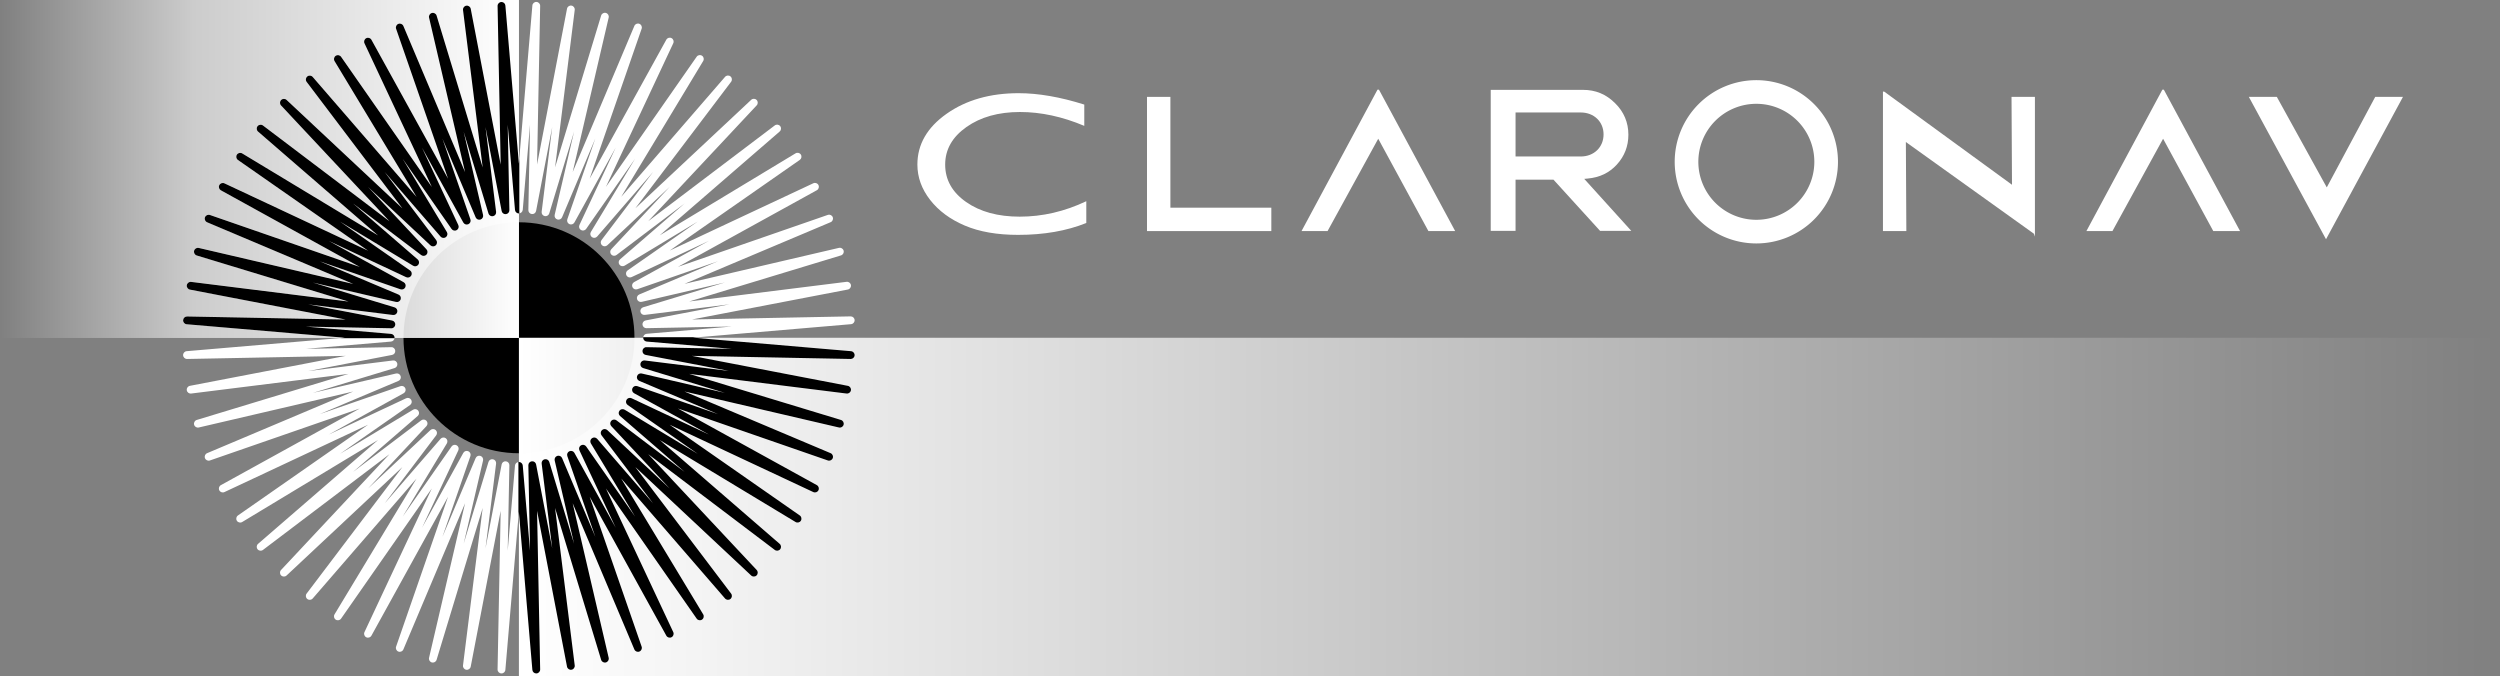
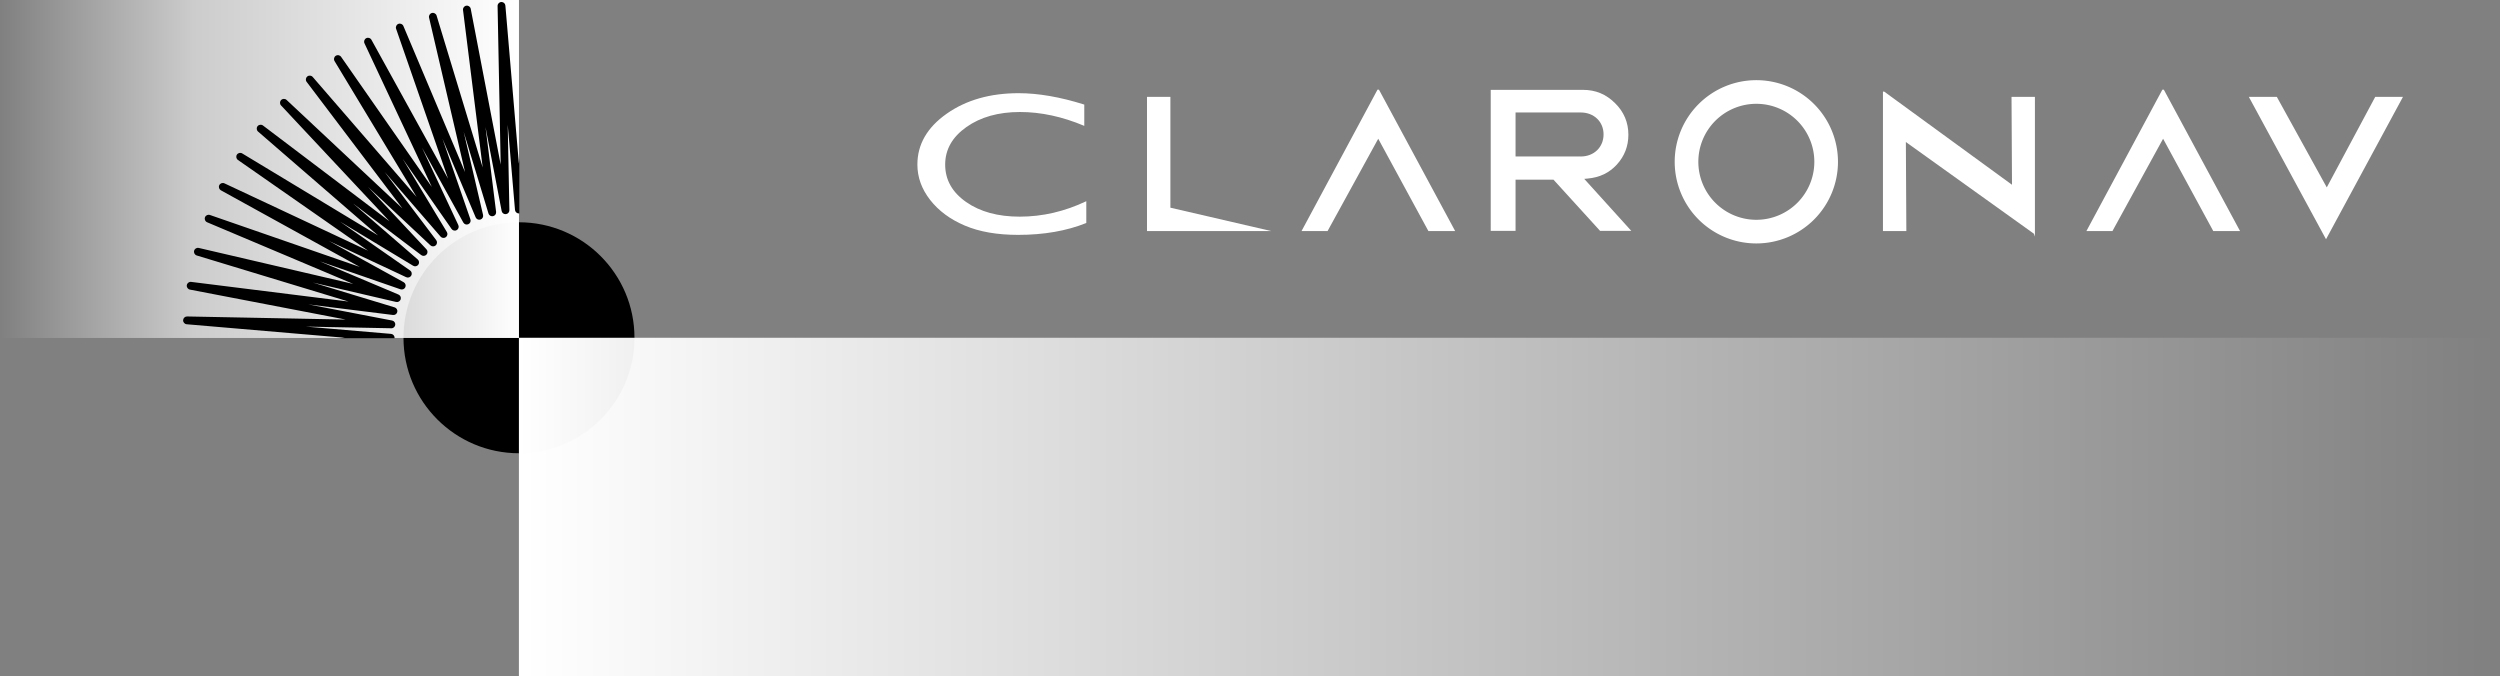
<svg xmlns="http://www.w3.org/2000/svg" xmlns:xlink="http://www.w3.org/1999/xlink" viewBox="0 0 2998.138 811.218" xml:space="preserve" id="svg2" version="1.1">
  <rect x="0" y="0" width="2998.138" height="811.218" fill="#808080" stroke="none" />
  <defs id="defs6">
    <linearGradient id="linearGradient40">
      <stop style="stop-color:#ffffff;stop-opacity:1;" offset="0" id="stop40" />
      <stop style="stop-color:#ffffff;stop-opacity:0;" offset="1" id="stop41" />
    </linearGradient>
    <linearGradient id="linearGradient38">
      <stop style="stop-color:#ffffff;stop-opacity:0;" offset="0" id="stop38" />
      <stop style="stop-color:#ffffff;stop-opacity:0.6;" offset="0.374" id="stop43" />
      <stop style="stop-color:#ffffff;stop-opacity:1;" offset="1" id="stop39" />
    </linearGradient>
    <clipPath clipPathUnits="userSpaceOnUse" id="clipPath20">
      <rect style="mix-blend-mode:normal;fill:#0000ff;stroke-width:1.595" id="rect20" width="254.519" height="186.542" x="-0.175" y="-47.913" transform="scale(1,-1)" />
    </clipPath>
    <linearGradient xlink:href="#linearGradient38" id="linearGradient39" x1="0.263" y1="202.392" x2="621.611" y2="202.392" gradientUnits="userSpaceOnUse" gradientTransform="matrix(1.002,0,0,1.003,-0.263,-0.252)" />
    <linearGradient xlink:href="#linearGradient40" id="linearGradient41" x1="621.481" y1="607.988" x2="2998.402" y2="607.988" gradientUnits="userSpaceOnUse" gradientTransform="matrix(1,0,0,0.998,1.102,1.364)" />
    <clipPath clipPathUnits="userSpaceOnUse" id="clipPath20-5">
      <rect style="mix-blend-mode:normal;fill:#0000ff;stroke-width:1.595" id="rect20-3" width="254.519" height="186.542" x="-0.175" y="-47.913" transform="scale(1,-1)" />
    </clipPath>
  </defs>
  <circle style="fill:#000000;fill-opacity:1;stroke:none;stroke-width:1.235" id="path43-1" cx="622.388" cy="405.066" r="138.5" />
  <rect style="fill:url(#linearGradient41);stroke:none;stroke-width:14.457" id="rect39" width="2375.839" height="406.152" x="622.3" y="405.066" />
  <rect style="fill:url(#linearGradient39);stroke:none;stroke-width:1.165" id="rect36" width="622.37" height="405.303" x="2.6271828e-05" y="0" />
  <g id="g40" transform="matrix(3.123,0,0,-3.123,622.249,554.028)">
-     <path id="path42" d="M 0,0 C 0.779,0 1.429,-0.596 1.494,-1.373 L 4.287,-34.076 3.646,-1.259 c -0.014,0.779 0.569,1.439 1.343,1.521 0.79,0.08 1.484,-0.445 1.63,-1.209 l 6.196,-32.23 -4.067,32.567 c -0.097,0.773 0.414,1.491 1.177,1.653 0.76,0.159 1.52,-0.286 1.747,-1.031 l 9.53,-31.405 -7.449,31.962 c -0.177,0.759 0.257,1.527 0.997,1.767 0.747,0.24 1.543,-0.126 1.846,-0.843 L 29.355,-28.741 18.607,2.265 c -0.255,0.736 0.096,1.545 0.807,1.861 0.714,0.319 1.548,0.037 1.924,-0.645 L 37.191,-25.259 23.258,4.459 c -0.33,0.706 -0.067,1.547 0.608,1.936 0.675,0.391 1.535,0.198 1.981,-0.441 L 44.617,-20.972 27.654,7.127 c -0.402,0.667 -0.227,1.532 0.403,1.989 0.631,0.458 1.506,0.357 2.015,-0.231 L 51.547,-15.923 31.746,10.24 c -0.47,0.621 -0.387,1.499 0.192,2.02 0.581,0.521 1.461,0.513 2.03,-0.02 l 23.96,-22.436 -22.436,23.96 c -0.532,0.569 -0.541,1.45 -0.019,2.029 0.519,0.579 1.398,0.663 2.019,0.193 L 63.663,-3.821 38.849,17.66 c -0.589,0.51 -0.69,1.386 -0.233,2.016 0.458,0.63 1.322,0.804 1.989,0.403 L 68.702,3.117 41.779,21.886 c -0.639,0.445 -0.831,1.305 -0.441,1.98 0.39,0.675 1.23,0.941 1.935,0.608 l 29.711,-13.93 -28.733,15.85 c -0.682,0.377 -0.963,1.212 -0.646,1.923 0.318,0.712 1.125,1.061 1.862,0.808 l 31.01,-10.75 -30.238,12.762 c -0.718,0.302 -1.084,1.104 -0.843,1.845 0.241,0.741 1.012,1.171 1.767,0.997 L 79.125,26.53 47.721,36.061 c -0.745,0.226 -1.194,0.985 -1.032,1.747 0.162,0.761 0.886,1.273 1.653,1.176 L 80.91,34.917 48.68,41.113 c -0.765,0.147 -1.29,0.855 -1.209,1.63 0.082,0.774 0.761,1.392 1.521,1.342 l 32.812,-0.64 -32.7,2.792 c -0.775,0.067 -1.372,0.716 -1.372,1.495 0,0.779 0.597,1.428 1.372,1.495 l 32.7,2.792 -32.812,-0.641 c -0.756,-0.025 -1.439,0.569 -1.521,1.343 -0.081,0.775 0.444,1.483 1.209,1.63 l 32.23,6.196 -32.568,-4.068 c -0.778,-0.095 -1.491,0.416 -1.653,1.177 -0.162,0.762 0.287,1.521 1.032,1.747 l 31.405,9.531 -31.963,-7.45 c -0.755,-0.176 -1.526,0.256 -1.767,0.998 -0.241,0.741 0.125,1.542 0.843,1.845 L 76.477,77.088 45.467,66.339 c -0.736,-0.255 -1.544,0.096 -1.862,0.807 -0.317,0.712 -0.036,1.547 0.646,1.924 L 72.984,84.919 43.273,70.99 c -0.705,-0.332 -1.545,-0.067 -1.935,0.608 -0.39,0.674 -0.198,1.535 0.441,1.98 L 68.702,92.347 40.605,75.385 c -0.668,-0.402 -1.531,-0.227 -1.989,0.403 -0.457,0.63 -0.356,1.506 0.233,2.016 L 63.663,99.285 37.492,79.478 c -0.622,-0.469 -1.501,-0.385 -2.019,0.192 -0.522,0.58 -0.513,1.461 0.019,2.03 l 22.436,23.96 -23.96,-22.436 c -0.57,-0.534 -1.45,-0.54 -2.03,-0.02 -0.579,0.521 -0.662,1.399 -0.192,2.02 L 51.548,111.387 30.072,86.579 c -0.508,-0.589 -1.384,-0.69 -2.015,-0.231 -0.63,0.457 -0.805,1.321 -0.403,1.988 l 16.963,28.1 -18.77,-26.926 c -0.446,-0.639 -1.306,-0.832 -1.981,-0.441 -0.675,0.389 -0.938,1.23 -0.608,1.935 L 37.191,120.723 21.338,91.983 C 20.963,91.3 20.13,91.018 19.414,91.337 c -0.711,0.317 -1.062,1.126 -0.807,1.862 L 29.355,124.205 16.596,93.971 c -0.303,-0.717 -1.1,-1.084 -1.846,-0.844 -0.74,0.241 -1.174,1.009 -0.997,1.768 l 7.449,31.961 -9.53,-31.404 C 11.445,94.706 10.685,94.256 9.925,94.42 9.162,94.583 8.651,95.301 8.748,96.074 l 4.067,32.567 -6.196,-32.23 C 6.472,95.646 5.777,95.112 4.989,95.202 4.215,95.284 3.632,95.944 3.646,96.723 L 4.287,129.54 1.494,96.836 C 1.429,96.06 0.779,95.464 0,95.464 c -0.779,0 -1.429,0.596 -1.494,1.372 l -2.792,32.695 0.64,-32.808 c 0.015,-0.779 -0.568,-1.439 -1.342,-1.521 -0.788,-0.091 -1.483,0.444 -1.63,1.209 l -6.196,32.23 4.067,-32.567 c 0.097,-0.773 -0.414,-1.491 -1.177,-1.654 -0.758,-0.161 -1.519,0.286 -1.747,1.032 l -9.53,31.405 7.449,-31.962 c 0.177,-0.759 -0.257,-1.527 -0.997,-1.768 -0.745,-0.241 -1.543,0.126 -1.846,0.844 l -12.762,30.241 10.75,-31.013 c 0.255,-0.736 -0.096,-1.545 -0.807,-1.862 -0.716,-0.317 -1.549,-0.036 -1.924,0.646 l -15.85,28.733 13.931,-29.712 c 0.33,-0.705 0.067,-1.546 -0.608,-1.935 -0.674,-0.391 -1.535,-0.198 -1.981,0.441 l -18.77,26.926 16.963,-28.1 c 0.402,-0.667 0.227,-1.531 -0.403,-1.988 -0.631,-0.458 -1.506,-0.357 -2.015,0.231 l -21.48,24.813 19.805,-26.168 c 0.47,-0.621 0.387,-1.499 -0.192,-2.02 -0.581,-0.521 -1.461,-0.514 -2.03,0.02 L -57.923,105.655 -35.491,81.7 c 0.532,-0.569 0.541,-1.45 0.019,-2.03 -0.519,-0.578 -1.399,-0.662 -2.019,-0.192 l -26.171,19.807 24.814,-21.481 c 0.589,-0.51 0.691,-1.386 0.233,-2.016 -0.458,-0.63 -1.32,-0.807 -1.989,-0.403 l -28.097,16.962 26.923,-18.769 c 0.639,-0.445 0.831,-1.306 0.441,-1.98 -0.391,-0.675 -1.231,-0.94 -1.935,-0.608 L -72.984,84.919 -44.25,69.07 c 0.682,-0.377 0.963,-1.212 0.646,-1.924 -0.317,-0.711 -1.125,-1.062 -1.862,-0.807 l -31.013,10.75 30.24,-12.762 c 0.718,-0.303 1.084,-1.104 0.843,-1.845 -0.241,-0.742 -1.009,-1.174 -1.767,-0.998 l -31.96,7.449 31.403,-9.53 c 0.745,-0.226 1.194,-0.985 1.032,-1.747 -0.163,-0.761 -0.877,-1.277 -1.653,-1.177 l -32.568,4.068 32.23,-6.196 c 0.765,-0.147 1.29,-0.855 1.209,-1.63 -0.082,-0.774 -0.722,-1.366 -1.521,-1.343 l -32.812,0.641 32.699,-2.792 c 0.776,-0.067 1.373,-0.716 1.373,-1.495 0,-0.779 -0.597,-1.428 -1.373,-1.495 l -32.699,-2.792 32.812,0.64 c 0.803,0.047 1.439,-0.568 1.521,-1.342 0.081,-0.775 -0.444,-1.483 -1.209,-1.63 l -32.23,-6.196 32.568,4.067 c 0.765,0.102 1.49,-0.414 1.653,-1.176 0.162,-0.762 -0.287,-1.521 -1.032,-1.747 l -31.403,-9.53 31.96,7.448 c 0.756,0.174 1.526,-0.256 1.767,-0.997 0.241,-0.741 -0.125,-1.543 -0.843,-1.845 l -30.24,-12.762 31.013,10.75 c 0.737,0.253 1.545,-0.096 1.862,-0.808 0.317,-0.711 0.036,-1.546 -0.646,-1.923 l -28.734,-15.85 29.712,13.93 c 0.704,0.333 1.544,0.067 1.935,-0.608 0.39,-0.675 0.198,-1.535 -0.441,-1.98 L -68.701,3.117 -40.604,20.079 c 0.667,0.403 1.53,0.228 1.989,-0.403 0.458,-0.63 0.356,-1.506 -0.233,-2.016 l -24.814,-21.481 26.171,19.807 c 0.62,0.471 1.5,0.386 2.019,-0.193 0.522,-0.579 0.513,-1.46 -0.019,-2.029 l -22.432,-23.955 23.955,22.431 c 0.57,0.534 1.45,0.54 2.03,0.02 0.579,-0.521 0.662,-1.399 0.192,-2.02 l -19.805,-26.168 21.48,24.813 c 0.509,0.588 1.384,0.689 2.015,0.231 0.63,-0.457 0.805,-1.322 0.403,-1.989 l -16.963,-28.099 18.77,26.926 c 0.446,0.639 1.307,0.832 1.981,0.441 0.675,-0.389 0.938,-1.23 0.608,-1.936 l -13.931,-29.711 15.85,28.733 c 0.376,0.682 1.211,0.962 1.924,0.645 0.711,-0.316 1.062,-1.125 0.807,-1.861 l -10.75,-31.014 12.762,30.242 c 0.303,0.717 1.1,1.084 1.846,0.843 0.74,-0.24 1.174,-1.008 0.997,-1.767 l -7.449,-31.962 9.53,31.405 c 0.226,0.745 0.988,1.194 1.747,1.031 0.763,-0.162 1.274,-0.88 1.177,-1.653 l -4.067,-32.567 6.196,32.23 c 0.146,0.764 0.84,1.291 1.63,1.209 0.774,-0.082 1.357,-0.742 1.342,-1.521 l -0.64,-32.808 2.792,32.694 C -1.429,-0.596 -0.779,0 0,0 m 6.678,-81.202 c -0.775,0 -1.427,0.593 -1.493,1.373 l -5.185,60.7 -5.184,-60.7 c -0.068,-0.807 -0.763,-1.417 -1.572,-1.371 -0.808,0.043 -1.437,0.719 -1.422,1.528 l 1.19,60.911 -11.501,-59.828 c -0.154,-0.795 -0.913,-1.324 -1.707,-1.198 -0.8,0.126 -1.355,0.864 -1.254,1.667 l 7.55,60.453 -17.692,-58.297 c -0.235,-0.775 -1.045,-1.224 -1.824,-1.014 -0.781,0.21 -1.256,1.001 -1.072,1.79 l 13.828,59.332 -23.689,-56.128 c -0.315,-0.747 -1.169,-1.107 -1.919,-0.817 -0.755,0.29 -1.145,1.127 -0.879,1.891 l 19.953,57.562 -29.425,-53.345 c -0.391,-0.708 -1.275,-0.978 -1.994,-0.612 -0.722,0.367 -1.022,1.241 -0.678,1.973 l 25.861,55.162 -34.84,-49.977 c -0.462,-0.665 -1.367,-0.843 -2.047,-0.4 -0.679,0.44 -0.885,1.34 -0.467,2.033 l 31.485,52.156 -39.874,-46.062 c -0.529,-0.612 -1.449,-0.694 -2.078,-0.184 -0.629,0.509 -0.74,1.425 -0.252,2.071 l 36.765,48.578 -44.469,-41.641 c -0.591,-0.553 -1.515,-0.538 -2.086,0.034 -0.572,0.573 -0.588,1.496 -0.034,2.086 l 41.64,44.47 -48.578,-36.765 c -0.645,-0.489 -1.562,-0.377 -2.071,0.252 -0.509,0.629 -0.428,1.549 0.185,2.079 l 46.061,39.873 -52.156,-31.486 c -0.692,-0.417 -1.593,-0.212 -2.033,0.468 -0.442,0.678 -0.264,1.584 0.4,2.047 l 49.977,34.84 -55.161,-25.861 c -0.733,-0.344 -1.606,-0.045 -1.974,0.677 -0.367,0.721 -0.096,1.603 0.612,1.994 l 53.346,29.426 -57.563,-19.955 c -0.762,-0.265 -1.601,0.125 -1.891,0.88 -0.29,0.756 0.071,1.605 0.817,1.92 l 56.129,23.688 -59.332,-13.827 c -0.789,-0.184 -1.58,0.291 -1.79,1.072 -0.209,0.782 0.239,1.589 1.014,1.824 l 58.297,17.691 -60.454,-7.55 c -0.788,-0.101 -1.541,0.454 -1.667,1.254 -0.127,0.799 0.404,1.555 1.199,1.708 l 59.826,11.5 -60.91,-1.189 c -0.778,-0.028 -1.486,0.613 -1.528,1.421 -0.042,0.808 0.565,1.504 1.37,1.573 l 60.703,5.184 -60.703,5.184 c -0.805,0.069 -1.412,0.765 -1.37,1.573 0.042,0.808 0.76,1.465 1.528,1.421 l 60.91,-1.189 -59.826,11.5 c -0.795,0.153 -1.326,0.909 -1.199,1.708 0.126,0.8 0.879,1.351 1.667,1.254 l 60.454,-7.55 -58.297,17.691 c -0.775,0.235 -1.223,1.042 -1.014,1.823 0.21,0.782 0.993,1.257 1.79,1.073 l 59.332,-13.827 -56.129,23.688 c -0.746,0.315 -1.107,1.164 -0.817,1.919 0.29,0.756 1.129,1.144 1.891,0.88 l 57.563,-19.954 -53.346,29.426 c -0.708,0.391 -0.979,1.273 -0.612,1.994 0.368,0.721 1.242,1.02 1.974,0.677 l 55.161,-25.861 -49.977,34.84 c -0.664,0.463 -0.842,1.369 -0.4,2.047 0.44,0.68 1.341,0.885 2.033,0.468 l 52.156,-31.486 -46.061,39.873 c -0.613,0.53 -0.694,1.45 -0.185,2.078 0.509,0.629 1.426,0.741 2.071,0.253 l 48.578,-36.765 -41.64,44.47 c -0.554,0.59 -0.538,1.513 0.034,2.085 0.571,0.574 1.495,0.587 2.086,0.035 l 44.469,-41.641 -36.765,48.578 c -0.488,0.646 -0.377,1.562 0.252,2.071 0.629,0.51 1.549,0.428 2.078,-0.184 l 39.874,-46.062 -31.485,52.156 c -0.418,0.693 -0.212,1.593 0.467,2.033 0.677,0.442 1.585,0.264 2.047,-0.4 l 34.84,-49.977 -25.861,55.161 c -0.344,0.733 -0.044,1.606 0.678,1.974 0.72,0.368 1.603,0.097 1.994,-0.612 l 29.425,-53.345 -19.953,57.562 c -0.266,0.764 0.124,1.601 0.879,1.891 0.75,0.29 1.604,-0.071 1.919,-0.817 l 23.689,-56.128 -13.828,59.332 c -0.184,0.788 0.291,1.58 1.072,1.789 0.78,0.21 1.589,-0.238 1.824,-1.013 l 17.692,-58.298 -7.55,60.454 c -0.101,0.803 0.454,1.541 1.254,1.667 0.796,0.128 1.553,-0.404 1.707,-1.198 l 11.501,-59.828 -1.19,60.911 c -0.015,0.809 0.614,1.485 1.422,1.528 0.808,0.031 1.504,-0.565 1.572,-1.371 l 5.184,-60.7 5.185,60.7 c 0.068,0.806 0.776,1.413 1.572,1.371 0.808,-0.043 1.437,-0.719 1.422,-1.528 l -1.19,-60.911 11.501,59.828 c 0.153,0.795 0.914,1.327 1.707,1.198 0.8,-0.126 1.355,-0.864 1.254,-1.667 l -7.55,-60.454 17.692,58.298 c 0.235,0.774 1.044,1.224 1.824,1.013 0.781,-0.209 1.256,-1.001 1.072,-1.789 L 20.661,111.32 44.35,167.448 c 0.315,0.746 1.171,1.107 1.919,0.817 0.755,-0.29 1.145,-1.127 0.879,-1.891 L 27.194,108.812 56.62,162.157 c 0.39,0.708 1.273,0.981 1.994,0.612 0.722,-0.368 1.021,-1.241 0.678,-1.974 l -25.861,-55.161 34.84,49.977 c 0.462,0.664 1.366,0.842 2.047,0.4 0.679,-0.44 0.885,-1.34 0.467,-2.033 L 39.3,101.822 79.174,147.884 c 0.529,0.612 1.449,0.694 2.078,0.184 0.629,-0.509 0.74,-1.425 0.252,-2.071 L 44.738,97.419 89.208,139.06 c 0.592,0.553 1.515,0.538 2.086,-0.035 0.572,-0.572 0.588,-1.495 0.034,-2.085 l -41.64,-44.47 48.578,36.765 c 0.645,0.488 1.562,0.377 2.071,-0.253 0.509,-0.628 0.428,-1.548 -0.185,-2.078 l -46.061,-39.873 52.156,31.486 c 0.691,0.416 1.593,0.212 2.033,-0.468 0.442,-0.678 0.264,-1.584 -0.4,-2.047 l -49.977,-34.84 55.16,25.861 c 0.733,0.344 1.606,0.045 1.974,-0.677 0.367,-0.721 0.096,-1.603 -0.612,-1.994 L 61.079,74.926 118.643,94.88 c 0.763,0.264 1.601,-0.124 1.891,-0.88 0.29,-0.755 -0.071,-1.604 -0.817,-1.919 L 63.588,68.393 122.92,82.22 c 0.79,0.183 1.58,-0.291 1.79,-1.073 0.209,-0.781 -0.239,-1.588 -1.014,-1.823 l -58.297,-17.691 60.453,7.55 c 0.791,0.097 1.541,-0.454 1.667,-1.254 0.127,-0.799 -0.403,-1.555 -1.198,-1.708 l -59.827,-11.5 60.911,1.189 c 0.01,0 0.02,0 0.03,0 0.796,0 1.456,-0.623 1.498,-1.421 0.042,-0.808 -0.565,-1.505 -1.371,-1.573 l -60.701,-5.184 60.701,-5.184 c 0.806,-0.069 1.413,-0.765 1.371,-1.573 -0.042,-0.798 -0.703,-1.422 -1.498,-1.422 -0.01,0 -0.02,0 -0.03,0.001 l -60.91,1.189 59.826,-11.5 c 0.795,-0.153 1.325,-0.909 1.198,-1.708 -0.126,-0.8 -0.876,-1.355 -1.667,-1.254 l -60.453,7.55 58.297,-17.691 c 0.775,-0.236 1.223,-1.042 1.014,-1.824 -0.21,-0.782 -0.994,-1.255 -1.79,-1.073 L 63.588,27.071 119.717,3.383 c 0.746,-0.315 1.107,-1.164 0.817,-1.92 -0.29,-0.755 -1.128,-1.145 -1.891,-0.88 L 61.079,20.538 114.425,-8.888 c 0.708,-0.391 0.979,-1.273 0.612,-1.994 -0.368,-0.722 -1.24,-1.021 -1.974,-0.677 l -55.16,25.861 49.977,-34.84 c 0.664,-0.463 0.842,-1.369 0.4,-2.047 -0.441,-0.68 -1.343,-0.884 -2.033,-0.468 L 54.091,8.433 100.152,-31.44 c 0.613,-0.53 0.694,-1.45 0.185,-2.079 -0.509,-0.628 -1.426,-0.741 -2.071,-0.252 l -48.578,36.765 41.64,-44.47 c 0.554,-0.59 0.538,-1.513 -0.034,-2.086 -0.572,-0.572 -1.496,-0.586 -2.086,-0.034 L 44.737,-1.955 81.503,-50.533 c 0.488,-0.646 0.377,-1.562 -0.252,-2.071 -0.629,-0.51 -1.549,-0.428 -2.078,0.184 L 39.3,-6.359 70.785,-58.514 c 0.418,-0.693 0.212,-1.593 -0.467,-2.033 -0.678,-0.443 -1.585,-0.265 -2.047,0.4 l -34.84,49.977 25.861,-55.162 c 0.343,-0.732 0.044,-1.606 -0.678,-1.973 -0.72,-0.367 -1.603,-0.097 -1.994,0.612 L 27.194,-13.348 47.148,-70.91 c 0.266,-0.764 -0.124,-1.601 -0.879,-1.891 -0.751,-0.292 -1.604,0.072 -1.919,0.817 l -23.689,56.128 13.828,-59.332 c 0.184,-0.789 -0.291,-1.58 -1.072,-1.79 -0.779,-0.211 -1.588,0.238 -1.824,1.014 l -17.692,58.297 7.55,-60.453 c 0.101,-0.803 -0.454,-1.541 -1.254,-1.667 -0.8,-0.124 -1.553,0.404 -1.707,1.198 L 6.989,-18.761 8.179,-79.672 C 8.194,-80.481 7.565,-81.157 6.757,-81.2 6.73,-81.201 6.704,-81.202 6.678,-81.202" style="fill:#ffffff" />
-   </g>
+     </g>
  <g transform="matrix(3.123,0,0,-3.123,622.249,554.027)" id="g40-9-0" clip-path="url(#clipPath20)">
-     <path id="path42-8-3" d="M 0,0 C 0.779,0 1.429,-0.596 1.494,-1.373 L 4.287,-34.076 3.646,-1.259 c -0.014,0.779 0.569,1.439 1.343,1.521 0.79,0.08 1.484,-0.445 1.63,-1.209 l 6.196,-32.23 -4.067,32.567 c -0.097,0.773 0.414,1.491 1.177,1.653 0.76,0.159 1.52,-0.286 1.747,-1.031 l 9.53,-31.405 -7.449,31.962 c -0.177,0.759 0.257,1.527 0.997,1.767 0.747,0.24 1.543,-0.126 1.846,-0.843 L 29.355,-28.741 18.607,2.265 c -0.255,0.736 0.096,1.545 0.807,1.861 0.714,0.319 1.548,0.037 1.924,-0.645 L 37.191,-25.259 23.258,4.459 c -0.33,0.706 -0.067,1.547 0.608,1.936 0.675,0.391 1.535,0.198 1.981,-0.441 L 44.617,-20.972 27.654,7.127 c -0.402,0.667 -0.227,1.532 0.403,1.989 0.631,0.458 1.506,0.357 2.015,-0.231 L 51.547,-15.923 31.746,10.24 c -0.47,0.621 -0.387,1.499 0.192,2.02 0.581,0.521 1.461,0.513 2.03,-0.02 l 23.96,-22.436 -22.436,23.96 c -0.532,0.569 -0.541,1.45 -0.019,2.029 0.519,0.579 1.398,0.663 2.019,0.193 L 63.663,-3.821 38.849,17.66 c -0.589,0.51 -0.69,1.386 -0.233,2.016 0.458,0.63 1.322,0.804 1.989,0.403 L 68.702,3.117 41.779,21.886 c -0.639,0.445 -0.831,1.305 -0.441,1.98 0.39,0.675 1.23,0.941 1.935,0.608 l 29.711,-13.93 -28.733,15.85 c -0.682,0.377 -0.963,1.212 -0.646,1.923 0.318,0.712 1.125,1.061 1.862,0.808 l 31.01,-10.75 -30.238,12.762 c -0.718,0.302 -1.084,1.104 -0.843,1.845 0.241,0.741 1.012,1.171 1.767,0.997 L 79.125,26.53 47.721,36.061 c -0.745,0.226 -1.194,0.985 -1.032,1.747 0.162,0.761 0.886,1.273 1.653,1.176 L 80.91,34.917 48.68,41.113 c -0.765,0.147 -1.29,0.855 -1.209,1.63 0.082,0.774 0.761,1.392 1.521,1.342 l 32.812,-0.64 -32.7,2.792 c -0.775,0.067 -1.372,0.716 -1.372,1.495 0,0.779 0.597,1.428 1.372,1.495 l 32.7,2.792 -32.812,-0.641 c -0.756,-0.025 -1.439,0.569 -1.521,1.343 -0.081,0.775 0.444,1.483 1.209,1.63 l 32.23,6.196 -32.568,-4.068 c -0.778,-0.095 -1.491,0.416 -1.653,1.177 -0.162,0.762 0.287,1.521 1.032,1.747 l 31.405,9.531 -31.963,-7.45 c -0.755,-0.176 -1.526,0.256 -1.767,0.998 -0.241,0.741 0.125,1.542 0.843,1.845 L 76.477,77.088 45.467,66.339 c -0.736,-0.255 -1.544,0.096 -1.862,0.807 -0.317,0.712 -0.036,1.547 0.646,1.924 L 72.984,84.919 43.273,70.99 c -0.705,-0.332 -1.545,-0.067 -1.935,0.608 -0.39,0.674 -0.198,1.535 0.441,1.98 L 68.702,92.347 40.605,75.385 c -0.668,-0.402 -1.531,-0.227 -1.989,0.403 -0.457,0.63 -0.356,1.506 0.233,2.016 L 63.663,99.285 37.492,79.478 c -0.622,-0.469 -1.501,-0.385 -2.019,0.192 -0.522,0.58 -0.513,1.461 0.019,2.03 l 22.436,23.96 -23.96,-22.436 c -0.57,-0.534 -1.45,-0.54 -2.03,-0.02 -0.579,0.521 -0.662,1.399 -0.192,2.02 L 51.548,111.387 30.072,86.579 c -0.508,-0.589 -1.384,-0.69 -2.015,-0.231 -0.63,0.457 -0.805,1.321 -0.403,1.988 l 16.963,28.1 -18.77,-26.926 c -0.446,-0.639 -1.306,-0.832 -1.981,-0.441 -0.675,0.389 -0.938,1.23 -0.608,1.935 L 37.191,120.723 21.338,91.983 C 20.963,91.3 20.13,91.018 19.414,91.337 c -0.711,0.317 -1.062,1.126 -0.807,1.862 L 29.355,124.205 16.596,93.971 c -0.303,-0.717 -1.1,-1.084 -1.846,-0.844 -0.74,0.241 -1.174,1.009 -0.997,1.768 l 7.449,31.961 -9.53,-31.404 C 11.445,94.706 10.685,94.256 9.925,94.42 9.162,94.583 8.651,95.301 8.748,96.074 l 4.067,32.567 -6.196,-32.23 C 6.472,95.646 5.777,95.112 4.989,95.202 4.215,95.284 3.632,95.944 3.646,96.723 L 4.287,129.54 1.494,96.836 C 1.429,96.06 0.779,95.464 0,95.464 c -0.779,0 -1.429,0.596 -1.494,1.372 l -2.792,32.695 0.64,-32.808 c 0.015,-0.779 -0.568,-1.439 -1.342,-1.521 -0.788,-0.091 -1.483,0.444 -1.63,1.209 l -6.196,32.23 4.067,-32.567 c 0.097,-0.773 -0.414,-1.491 -1.177,-1.654 -0.758,-0.161 -1.519,0.286 -1.747,1.032 l -9.53,31.405 7.449,-31.962 c 0.177,-0.759 -0.257,-1.527 -0.997,-1.768 -0.745,-0.241 -1.543,0.126 -1.846,0.844 l -12.762,30.241 10.75,-31.013 c 0.255,-0.736 -0.096,-1.545 -0.807,-1.862 -0.716,-0.317 -1.549,-0.036 -1.924,0.646 l -15.85,28.733 13.931,-29.712 c 0.33,-0.705 0.067,-1.546 -0.608,-1.935 -0.674,-0.391 -1.535,-0.198 -1.981,0.441 l -18.77,26.926 16.963,-28.1 c 0.402,-0.667 0.227,-1.531 -0.403,-1.988 -0.631,-0.458 -1.506,-0.357 -2.015,0.231 l -21.48,24.813 19.805,-26.168 c 0.47,-0.621 0.387,-1.499 -0.192,-2.02 -0.581,-0.521 -1.461,-0.514 -2.03,0.02 L -57.923,105.655 -35.491,81.7 c 0.532,-0.569 0.541,-1.45 0.019,-2.03 -0.519,-0.578 -1.399,-0.662 -2.019,-0.192 l -26.171,19.807 24.814,-21.481 c 0.589,-0.51 0.691,-1.386 0.233,-2.016 -0.458,-0.63 -1.32,-0.807 -1.989,-0.403 l -28.097,16.962 26.923,-18.769 c 0.639,-0.445 0.831,-1.306 0.441,-1.98 -0.391,-0.675 -1.231,-0.94 -1.935,-0.608 L -72.984,84.919 -44.25,69.07 c 0.682,-0.377 0.963,-1.212 0.646,-1.924 -0.317,-0.711 -1.125,-1.062 -1.862,-0.807 l -31.013,10.75 30.24,-12.762 c 0.718,-0.303 1.084,-1.104 0.843,-1.845 -0.241,-0.742 -1.009,-1.174 -1.767,-0.998 l -31.96,7.449 31.403,-9.53 c 0.745,-0.226 1.194,-0.985 1.032,-1.747 -0.163,-0.761 -0.877,-1.277 -1.653,-1.177 l -32.568,4.068 32.23,-6.196 c 0.765,-0.147 1.29,-0.855 1.209,-1.63 -0.082,-0.774 -0.722,-1.366 -1.521,-1.343 l -32.812,0.641 32.699,-2.792 c 0.776,-0.067 1.373,-0.716 1.373,-1.495 0,-0.779 -0.597,-1.428 -1.373,-1.495 l -32.699,-2.792 32.812,0.64 c 0.803,0.047 1.439,-0.568 1.521,-1.342 0.081,-0.775 -0.444,-1.483 -1.209,-1.63 l -32.23,-6.196 32.568,4.067 c 0.765,0.102 1.49,-0.414 1.653,-1.176 0.162,-0.762 -0.287,-1.521 -1.032,-1.747 l -31.403,-9.53 31.96,7.448 c 0.756,0.174 1.526,-0.256 1.767,-0.997 0.241,-0.741 -0.125,-1.543 -0.843,-1.845 l -30.24,-12.762 31.013,10.75 c 0.737,0.253 1.545,-0.096 1.862,-0.808 0.317,-0.711 0.036,-1.546 -0.646,-1.923 l -28.734,-15.85 29.712,13.93 c 0.704,0.333 1.544,0.067 1.935,-0.608 0.39,-0.675 0.198,-1.535 -0.441,-1.98 L -68.701,3.117 -40.604,20.079 c 0.667,0.403 1.53,0.228 1.989,-0.403 0.458,-0.63 0.356,-1.506 -0.233,-2.016 l -24.814,-21.481 26.171,19.807 c 0.62,0.471 1.5,0.386 2.019,-0.193 0.522,-0.579 0.513,-1.46 -0.019,-2.029 l -22.432,-23.955 23.955,22.431 c 0.57,0.534 1.45,0.54 2.03,0.02 0.579,-0.521 0.662,-1.399 0.192,-2.02 l -19.805,-26.168 21.48,24.813 c 0.509,0.588 1.384,0.689 2.015,0.231 0.63,-0.457 0.805,-1.322 0.403,-1.989 l -16.963,-28.099 18.77,26.926 c 0.446,0.639 1.307,0.832 1.981,0.441 0.675,-0.389 0.938,-1.23 0.608,-1.936 l -13.931,-29.711 15.85,28.733 c 0.376,0.682 1.211,0.962 1.924,0.645 0.711,-0.316 1.062,-1.125 0.807,-1.861 l -10.75,-31.014 12.762,30.242 c 0.303,0.717 1.1,1.084 1.846,0.843 0.74,-0.24 1.174,-1.008 0.997,-1.767 l -7.449,-31.962 9.53,31.405 c 0.226,0.745 0.988,1.194 1.747,1.031 0.763,-0.162 1.274,-0.88 1.177,-1.653 l -4.067,-32.567 6.196,32.23 c 0.146,0.764 0.84,1.291 1.63,1.209 0.774,-0.082 1.357,-0.742 1.342,-1.521 l -0.64,-32.808 2.792,32.694 C -1.429,-0.596 -0.779,0 0,0 m 6.678,-81.202 c -0.775,0 -1.427,0.593 -1.493,1.373 l -5.185,60.7 -5.184,-60.7 c -0.068,-0.807 -0.763,-1.417 -1.572,-1.371 -0.808,0.043 -1.437,0.719 -1.422,1.528 l 1.19,60.911 -11.501,-59.828 c -0.154,-0.795 -0.913,-1.324 -1.707,-1.198 -0.8,0.126 -1.355,0.864 -1.254,1.667 l 7.55,60.453 -17.692,-58.297 c -0.235,-0.775 -1.045,-1.224 -1.824,-1.014 -0.781,0.21 -1.256,1.001 -1.072,1.79 l 13.828,59.332 -23.689,-56.128 c -0.315,-0.747 -1.169,-1.107 -1.919,-0.817 -0.755,0.29 -1.145,1.127 -0.879,1.891 l 19.953,57.562 -29.425,-53.345 c -0.391,-0.708 -1.275,-0.978 -1.994,-0.612 -0.722,0.367 -1.022,1.241 -0.678,1.973 l 25.861,55.162 -34.84,-49.977 c -0.462,-0.665 -1.367,-0.843 -2.047,-0.4 -0.679,0.44 -0.885,1.34 -0.467,2.033 l 31.485,52.156 -39.874,-46.062 c -0.529,-0.612 -1.449,-0.694 -2.078,-0.184 -0.629,0.509 -0.74,1.425 -0.252,2.071 l 36.765,48.578 -44.469,-41.641 c -0.591,-0.553 -1.515,-0.538 -2.086,0.034 -0.572,0.573 -0.588,1.496 -0.034,2.086 l 41.64,44.47 -48.578,-36.765 c -0.645,-0.489 -1.562,-0.377 -2.071,0.252 -0.509,0.629 -0.428,1.549 0.185,2.079 l 46.061,39.873 -52.156,-31.486 c -0.692,-0.417 -1.593,-0.212 -2.033,0.468 -0.442,0.678 -0.264,1.584 0.4,2.047 l 49.977,34.84 -55.161,-25.861 c -0.733,-0.344 -1.606,-0.045 -1.974,0.677 -0.367,0.721 -0.096,1.603 0.612,1.994 l 53.346,29.426 -57.563,-19.955 c -0.762,-0.265 -1.601,0.125 -1.891,0.88 -0.29,0.756 0.071,1.605 0.817,1.92 l 56.129,23.688 -59.332,-13.827 c -0.789,-0.184 -1.58,0.291 -1.79,1.072 -0.209,0.782 0.239,1.589 1.014,1.824 l 58.297,17.691 -60.454,-7.55 c -0.788,-0.101 -1.541,0.454 -1.667,1.254 -0.127,0.799 0.404,1.555 1.199,1.708 l 59.826,11.5 -60.91,-1.189 c -0.778,-0.028 -1.486,0.613 -1.528,1.421 -0.042,0.808 0.565,1.504 1.37,1.573 l 60.703,5.184 -60.703,5.184 c -0.805,0.069 -1.412,0.765 -1.37,1.573 0.042,0.808 0.76,1.465 1.528,1.421 l 60.91,-1.189 -59.826,11.5 c -0.795,0.153 -1.326,0.909 -1.199,1.708 0.126,0.8 0.879,1.351 1.667,1.254 l 60.454,-7.55 -58.297,17.691 c -0.775,0.235 -1.223,1.042 -1.014,1.823 0.21,0.782 0.993,1.257 1.79,1.073 l 59.332,-13.827 -56.129,23.688 c -0.746,0.315 -1.107,1.164 -0.817,1.919 0.29,0.756 1.129,1.144 1.891,0.88 l 57.563,-19.954 -53.346,29.426 c -0.708,0.391 -0.979,1.273 -0.612,1.994 0.368,0.721 1.242,1.02 1.974,0.677 l 55.161,-25.861 -49.977,34.84 c -0.664,0.463 -0.842,1.369 -0.4,2.047 0.44,0.68 1.341,0.885 2.033,0.468 l 52.156,-31.486 -46.061,39.873 c -0.613,0.53 -0.694,1.45 -0.185,2.078 0.509,0.629 1.426,0.741 2.071,0.253 l 48.578,-36.765 -41.64,44.47 c -0.554,0.59 -0.538,1.513 0.034,2.085 0.571,0.574 1.495,0.587 2.086,0.035 l 44.469,-41.641 -36.765,48.578 c -0.488,0.646 -0.377,1.562 0.252,2.071 0.629,0.51 1.549,0.428 2.078,-0.184 l 39.874,-46.062 -31.485,52.156 c -0.418,0.693 -0.212,1.593 0.467,2.033 0.677,0.442 1.585,0.264 2.047,-0.4 l 34.84,-49.977 -25.861,55.161 c -0.344,0.733 -0.044,1.606 0.678,1.974 0.72,0.368 1.603,0.097 1.994,-0.612 l 29.425,-53.345 -19.953,57.562 c -0.266,0.764 0.124,1.601 0.879,1.891 0.75,0.29 1.604,-0.071 1.919,-0.817 l 23.689,-56.128 -13.828,59.332 c -0.184,0.788 0.291,1.58 1.072,1.789 0.78,0.21 1.589,-0.238 1.824,-1.013 l 17.692,-58.298 -7.55,60.454 c -0.101,0.803 0.454,1.541 1.254,1.667 0.796,0.128 1.553,-0.404 1.707,-1.198 l 11.501,-59.828 -1.19,60.911 c -0.015,0.809 0.614,1.485 1.422,1.528 0.808,0.031 1.504,-0.565 1.572,-1.371 l 5.184,-60.7 5.185,60.7 c 0.068,0.806 0.776,1.413 1.572,1.371 0.808,-0.043 1.437,-0.719 1.422,-1.528 l -1.19,-60.911 11.501,59.828 c 0.153,0.795 0.914,1.327 1.707,1.198 0.8,-0.126 1.355,-0.864 1.254,-1.667 l -7.55,-60.454 17.692,58.298 c 0.235,0.774 1.044,1.224 1.824,1.013 0.781,-0.209 1.256,-1.001 1.072,-1.789 L 20.661,111.32 44.35,167.448 c 0.315,0.746 1.171,1.107 1.919,0.817 0.755,-0.29 1.145,-1.127 0.879,-1.891 L 27.194,108.812 56.62,162.157 c 0.39,0.708 1.273,0.981 1.994,0.612 0.722,-0.368 1.021,-1.241 0.678,-1.974 l -25.861,-55.161 34.84,49.977 c 0.462,0.664 1.366,0.842 2.047,0.4 0.679,-0.44 0.885,-1.34 0.467,-2.033 L 39.3,101.822 79.174,147.884 c 0.529,0.612 1.449,0.694 2.078,0.184 0.629,-0.509 0.74,-1.425 0.252,-2.071 L 44.738,97.419 89.208,139.06 c 0.592,0.553 1.515,0.538 2.086,-0.035 0.572,-0.572 0.588,-1.495 0.034,-2.085 l -41.64,-44.47 48.578,36.765 c 0.645,0.488 1.562,0.377 2.071,-0.253 0.509,-0.628 0.428,-1.548 -0.185,-2.078 l -46.061,-39.873 52.156,31.486 c 0.691,0.416 1.593,0.212 2.033,-0.468 0.442,-0.678 0.264,-1.584 -0.4,-2.047 l -49.977,-34.84 55.16,25.861 c 0.733,0.344 1.606,0.045 1.974,-0.677 0.367,-0.721 0.096,-1.603 -0.612,-1.994 L 61.079,74.926 118.643,94.88 c 0.763,0.264 1.601,-0.124 1.891,-0.88 0.29,-0.755 -0.071,-1.604 -0.817,-1.919 L 63.588,68.393 122.92,82.22 c 0.79,0.183 1.58,-0.291 1.79,-1.073 0.209,-0.781 -0.239,-1.588 -1.014,-1.823 l -58.297,-17.691 60.453,7.55 c 0.791,0.097 1.541,-0.454 1.667,-1.254 0.127,-0.799 -0.403,-1.555 -1.198,-1.708 l -59.827,-11.5 60.911,1.189 c 0.01,0 0.02,0 0.03,0 0.796,0 1.456,-0.623 1.498,-1.421 0.042,-0.808 -0.565,-1.505 -1.371,-1.573 l -60.701,-5.184 60.701,-5.184 c 0.806,-0.069 1.413,-0.765 1.371,-1.573 -0.042,-0.798 -0.703,-1.422 -1.498,-1.422 -0.01,0 -0.02,0 -0.03,0.001 l -60.91,1.189 59.826,-11.5 c 0.795,-0.153 1.325,-0.909 1.198,-1.708 -0.126,-0.8 -0.876,-1.355 -1.667,-1.254 l -60.453,7.55 58.297,-17.691 c 0.775,-0.236 1.223,-1.042 1.014,-1.824 -0.21,-0.782 -0.994,-1.255 -1.79,-1.073 L 63.588,27.071 119.717,3.383 c 0.746,-0.315 1.107,-1.164 0.817,-1.92 -0.29,-0.755 -1.128,-1.145 -1.891,-0.88 L 61.079,20.538 114.425,-8.888 c 0.708,-0.391 0.979,-1.273 0.612,-1.994 -0.368,-0.722 -1.24,-1.021 -1.974,-0.677 l -55.16,25.861 49.977,-34.84 c 0.664,-0.463 0.842,-1.369 0.4,-2.047 -0.441,-0.68 -1.343,-0.884 -2.033,-0.468 L 54.091,8.433 100.152,-31.44 c 0.613,-0.53 0.694,-1.45 0.185,-2.079 -0.509,-0.628 -1.426,-0.741 -2.071,-0.252 l -48.578,36.765 41.64,-44.47 c 0.554,-0.59 0.538,-1.513 -0.034,-2.086 -0.572,-0.572 -1.496,-0.586 -2.086,-0.034 L 44.737,-1.955 81.503,-50.533 c 0.488,-0.646 0.377,-1.562 -0.252,-2.071 -0.629,-0.51 -1.549,-0.428 -2.078,0.184 L 39.3,-6.359 70.785,-58.514 c 0.418,-0.693 0.212,-1.593 -0.467,-2.033 -0.678,-0.443 -1.585,-0.265 -2.047,0.4 l -34.84,49.977 25.861,-55.162 c 0.343,-0.732 0.044,-1.606 -0.678,-1.973 -0.72,-0.367 -1.603,-0.097 -1.994,0.612 L 27.194,-13.348 47.148,-70.91 c 0.266,-0.764 -0.124,-1.601 -0.879,-1.891 -0.751,-0.292 -1.604,0.072 -1.919,0.817 l -23.689,56.128 13.828,-59.332 c 0.184,-0.789 -0.291,-1.58 -1.072,-1.79 -0.779,-0.211 -1.588,0.238 -1.824,1.014 l -17.692,58.297 7.55,-60.453 c 0.101,-0.803 -0.454,-1.541 -1.254,-1.667 -0.8,-0.124 -1.553,0.404 -1.707,1.198 L 6.989,-18.761 8.179,-79.672 C 8.194,-80.481 7.565,-81.157 6.757,-81.2 6.73,-81.201 6.704,-81.202 6.678,-81.202" style="fill:#000000" />
-   </g>
+     </g>
  <g transform="matrix(-3.123,0,0,3.123,622.271,255.992)" id="g40-9-0-5" clip-path="url(#clipPath20-5)">
    <path id="path42-8-3-1" d="M 0,0 C 0.779,0 1.429,-0.596 1.494,-1.373 L 4.287,-34.076 3.646,-1.259 c -0.014,0.779 0.569,1.439 1.343,1.521 0.79,0.08 1.484,-0.445 1.63,-1.209 l 6.196,-32.23 -4.067,32.567 c -0.097,0.773 0.414,1.491 1.177,1.653 0.76,0.159 1.52,-0.286 1.747,-1.031 l 9.53,-31.405 -7.449,31.962 c -0.177,0.759 0.257,1.527 0.997,1.767 0.747,0.24 1.543,-0.126 1.846,-0.843 L 29.355,-28.741 18.607,2.265 c -0.255,0.736 0.096,1.545 0.807,1.861 0.714,0.319 1.548,0.037 1.924,-0.645 L 37.191,-25.259 23.258,4.459 c -0.33,0.706 -0.067,1.547 0.608,1.936 0.675,0.391 1.535,0.198 1.981,-0.441 L 44.617,-20.972 27.654,7.127 c -0.402,0.667 -0.227,1.532 0.403,1.989 0.631,0.458 1.506,0.357 2.015,-0.231 L 51.547,-15.923 31.746,10.24 c -0.47,0.621 -0.387,1.499 0.192,2.02 0.581,0.521 1.461,0.513 2.03,-0.02 l 23.96,-22.436 -22.436,23.96 c -0.532,0.569 -0.541,1.45 -0.019,2.029 0.519,0.579 1.398,0.663 2.019,0.193 L 63.663,-3.821 38.849,17.66 c -0.589,0.51 -0.69,1.386 -0.233,2.016 0.458,0.63 1.322,0.804 1.989,0.403 L 68.702,3.117 41.779,21.886 c -0.639,0.445 -0.831,1.305 -0.441,1.98 0.39,0.675 1.23,0.941 1.935,0.608 l 29.711,-13.93 -28.733,15.85 c -0.682,0.377 -0.963,1.212 -0.646,1.923 0.318,0.712 1.125,1.061 1.862,0.808 l 31.01,-10.75 -30.238,12.762 c -0.718,0.302 -1.084,1.104 -0.843,1.845 0.241,0.741 1.012,1.171 1.767,0.997 L 79.125,26.53 47.721,36.061 c -0.745,0.226 -1.194,0.985 -1.032,1.747 0.162,0.761 0.886,1.273 1.653,1.176 L 80.91,34.917 48.68,41.113 c -0.765,0.147 -1.29,0.855 -1.209,1.63 0.082,0.774 0.761,1.392 1.521,1.342 l 32.812,-0.64 -32.7,2.792 c -0.775,0.067 -1.372,0.716 -1.372,1.495 0,0.779 0.597,1.428 1.372,1.495 l 32.7,2.792 -32.812,-0.641 c -0.756,-0.025 -1.439,0.569 -1.521,1.343 -0.081,0.775 0.444,1.483 1.209,1.63 l 32.23,6.196 -32.568,-4.068 c -0.778,-0.095 -1.491,0.416 -1.653,1.177 -0.162,0.762 0.287,1.521 1.032,1.747 l 31.405,9.531 -31.963,-7.45 c -0.755,-0.176 -1.526,0.256 -1.767,0.998 -0.241,0.741 0.125,1.542 0.843,1.845 L 76.477,77.088 45.467,66.339 c -0.736,-0.255 -1.544,0.096 -1.862,0.807 -0.317,0.712 -0.036,1.547 0.646,1.924 L 72.984,84.919 43.273,70.99 c -0.705,-0.332 -1.545,-0.067 -1.935,0.608 -0.39,0.674 -0.198,1.535 0.441,1.98 L 68.702,92.347 40.605,75.385 c -0.668,-0.402 -1.531,-0.227 -1.989,0.403 -0.457,0.63 -0.356,1.506 0.233,2.016 L 63.663,99.285 37.492,79.478 c -0.622,-0.469 -1.501,-0.385 -2.019,0.192 -0.522,0.58 -0.513,1.461 0.019,2.03 l 22.436,23.96 -23.96,-22.436 c -0.57,-0.534 -1.45,-0.54 -2.03,-0.02 -0.579,0.521 -0.662,1.399 -0.192,2.02 L 51.548,111.387 30.072,86.579 c -0.508,-0.589 -1.384,-0.69 -2.015,-0.231 -0.63,0.457 -0.805,1.321 -0.403,1.988 l 16.963,28.1 -18.77,-26.926 c -0.446,-0.639 -1.306,-0.832 -1.981,-0.441 -0.675,0.389 -0.938,1.23 -0.608,1.935 L 37.191,120.723 21.338,91.983 C 20.963,91.3 20.13,91.018 19.414,91.337 c -0.711,0.317 -1.062,1.126 -0.807,1.862 L 29.355,124.205 16.596,93.971 c -0.303,-0.717 -1.1,-1.084 -1.846,-0.844 -0.74,0.241 -1.174,1.009 -0.997,1.768 l 7.449,31.961 -9.53,-31.404 C 11.445,94.706 10.685,94.256 9.925,94.42 9.162,94.583 8.651,95.301 8.748,96.074 l 4.067,32.567 -6.196,-32.23 C 6.472,95.646 5.777,95.112 4.989,95.202 4.215,95.284 3.632,95.944 3.646,96.723 L 4.287,129.54 1.494,96.836 C 1.429,96.06 0.779,95.464 0,95.464 c -0.779,0 -1.429,0.596 -1.494,1.372 l -2.792,32.695 0.64,-32.808 c 0.015,-0.779 -0.568,-1.439 -1.342,-1.521 -0.788,-0.091 -1.483,0.444 -1.63,1.209 l -6.196,32.23 4.067,-32.567 c 0.097,-0.773 -0.414,-1.491 -1.177,-1.654 -0.758,-0.161 -1.519,0.286 -1.747,1.032 l -9.53,31.405 7.449,-31.962 c 0.177,-0.759 -0.257,-1.527 -0.997,-1.768 -0.745,-0.241 -1.543,0.126 -1.846,0.844 l -12.762,30.241 10.75,-31.013 c 0.255,-0.736 -0.096,-1.545 -0.807,-1.862 -0.716,-0.317 -1.549,-0.036 -1.924,0.646 l -15.85,28.733 13.931,-29.712 c 0.33,-0.705 0.067,-1.546 -0.608,-1.935 -0.674,-0.391 -1.535,-0.198 -1.981,0.441 l -18.77,26.926 16.963,-28.1 c 0.402,-0.667 0.227,-1.531 -0.403,-1.988 -0.631,-0.458 -1.506,-0.357 -2.015,0.231 l -21.48,24.813 19.805,-26.168 c 0.47,-0.621 0.387,-1.499 -0.192,-2.02 -0.581,-0.521 -1.461,-0.514 -2.03,0.02 L -57.923,105.655 -35.491,81.7 c 0.532,-0.569 0.541,-1.45 0.019,-2.03 -0.519,-0.578 -1.399,-0.662 -2.019,-0.192 l -26.171,19.807 24.814,-21.481 c 0.589,-0.51 0.691,-1.386 0.233,-2.016 -0.458,-0.63 -1.32,-0.807 -1.989,-0.403 l -28.097,16.962 26.923,-18.769 c 0.639,-0.445 0.831,-1.306 0.441,-1.98 -0.391,-0.675 -1.231,-0.94 -1.935,-0.608 L -72.984,84.919 -44.25,69.07 c 0.682,-0.377 0.963,-1.212 0.646,-1.924 -0.317,-0.711 -1.125,-1.062 -1.862,-0.807 l -31.013,10.75 30.24,-12.762 c 0.718,-0.303 1.084,-1.104 0.843,-1.845 -0.241,-0.742 -1.009,-1.174 -1.767,-0.998 l -31.96,7.449 31.403,-9.53 c 0.745,-0.226 1.194,-0.985 1.032,-1.747 -0.163,-0.761 -0.877,-1.277 -1.653,-1.177 l -32.568,4.068 32.23,-6.196 c 0.765,-0.147 1.29,-0.855 1.209,-1.63 -0.082,-0.774 -0.722,-1.366 -1.521,-1.343 l -32.812,0.641 32.699,-2.792 c 0.776,-0.067 1.373,-0.716 1.373,-1.495 0,-0.779 -0.597,-1.428 -1.373,-1.495 l -32.699,-2.792 32.812,0.64 c 0.803,0.047 1.439,-0.568 1.521,-1.342 0.081,-0.775 -0.444,-1.483 -1.209,-1.63 l -32.23,-6.196 32.568,4.067 c 0.765,0.102 1.49,-0.414 1.653,-1.176 0.162,-0.762 -0.287,-1.521 -1.032,-1.747 l -31.403,-9.53 31.96,7.448 c 0.756,0.174 1.526,-0.256 1.767,-0.997 0.241,-0.741 -0.125,-1.543 -0.843,-1.845 l -30.24,-12.762 31.013,10.75 c 0.737,0.253 1.545,-0.096 1.862,-0.808 0.317,-0.711 0.036,-1.546 -0.646,-1.923 l -28.734,-15.85 29.712,13.93 c 0.704,0.333 1.544,0.067 1.935,-0.608 0.39,-0.675 0.198,-1.535 -0.441,-1.98 L -68.701,3.117 -40.604,20.079 c 0.667,0.403 1.53,0.228 1.989,-0.403 0.458,-0.63 0.356,-1.506 -0.233,-2.016 l -24.814,-21.481 26.171,19.807 c 0.62,0.471 1.5,0.386 2.019,-0.193 0.522,-0.579 0.513,-1.46 -0.019,-2.029 l -22.432,-23.955 23.955,22.431 c 0.57,0.534 1.45,0.54 2.03,0.02 0.579,-0.521 0.662,-1.399 0.192,-2.02 l -19.805,-26.168 21.48,24.813 c 0.509,0.588 1.384,0.689 2.015,0.231 0.63,-0.457 0.805,-1.322 0.403,-1.989 l -16.963,-28.099 18.77,26.926 c 0.446,0.639 1.307,0.832 1.981,0.441 0.675,-0.389 0.938,-1.23 0.608,-1.936 l -13.931,-29.711 15.85,28.733 c 0.376,0.682 1.211,0.962 1.924,0.645 0.711,-0.316 1.062,-1.125 0.807,-1.861 l -10.75,-31.014 12.762,30.242 c 0.303,0.717 1.1,1.084 1.846,0.843 0.74,-0.24 1.174,-1.008 0.997,-1.767 l -7.449,-31.962 9.53,31.405 c 0.226,0.745 0.988,1.194 1.747,1.031 0.763,-0.162 1.274,-0.88 1.177,-1.653 l -4.067,-32.567 6.196,32.23 c 0.146,0.764 0.84,1.291 1.63,1.209 0.774,-0.082 1.357,-0.742 1.342,-1.521 l -0.64,-32.808 2.792,32.694 C -1.429,-0.596 -0.779,0 0,0 m 6.678,-81.202 c -0.775,0 -1.427,0.593 -1.493,1.373 l -5.185,60.7 -5.184,-60.7 c -0.068,-0.807 -0.763,-1.417 -1.572,-1.371 -0.808,0.043 -1.437,0.719 -1.422,1.528 l 1.19,60.911 -11.501,-59.828 c -0.154,-0.795 -0.913,-1.324 -1.707,-1.198 -0.8,0.126 -1.355,0.864 -1.254,1.667 l 7.55,60.453 -17.692,-58.297 c -0.235,-0.775 -1.045,-1.224 -1.824,-1.014 -0.781,0.21 -1.256,1.001 -1.072,1.79 l 13.828,59.332 -23.689,-56.128 c -0.315,-0.747 -1.169,-1.107 -1.919,-0.817 -0.755,0.29 -1.145,1.127 -0.879,1.891 l 19.953,57.562 -29.425,-53.345 c -0.391,-0.708 -1.275,-0.978 -1.994,-0.612 -0.722,0.367 -1.022,1.241 -0.678,1.973 l 25.861,55.162 -34.84,-49.977 c -0.462,-0.665 -1.367,-0.843 -2.047,-0.4 -0.679,0.44 -0.885,1.34 -0.467,2.033 l 31.485,52.156 -39.874,-46.062 c -0.529,-0.612 -1.449,-0.694 -2.078,-0.184 -0.629,0.509 -0.74,1.425 -0.252,2.071 l 36.765,48.578 -44.469,-41.641 c -0.591,-0.553 -1.515,-0.538 -2.086,0.034 -0.572,0.573 -0.588,1.496 -0.034,2.086 l 41.64,44.47 -48.578,-36.765 c -0.645,-0.489 -1.562,-0.377 -2.071,0.252 -0.509,0.629 -0.428,1.549 0.185,2.079 l 46.061,39.873 -52.156,-31.486 c -0.692,-0.417 -1.593,-0.212 -2.033,0.468 -0.442,0.678 -0.264,1.584 0.4,2.047 l 49.977,34.84 -55.161,-25.861 c -0.733,-0.344 -1.606,-0.045 -1.974,0.677 -0.367,0.721 -0.096,1.603 0.612,1.994 l 53.346,29.426 -57.563,-19.955 c -0.762,-0.265 -1.601,0.125 -1.891,0.88 -0.29,0.756 0.071,1.605 0.817,1.92 l 56.129,23.688 -59.332,-13.827 c -0.789,-0.184 -1.58,0.291 -1.79,1.072 -0.209,0.782 0.239,1.589 1.014,1.824 l 58.297,17.691 -60.454,-7.55 c -0.788,-0.101 -1.541,0.454 -1.667,1.254 -0.127,0.799 0.404,1.555 1.199,1.708 l 59.826,11.5 -60.91,-1.189 c -0.778,-0.028 -1.486,0.613 -1.528,1.421 -0.042,0.808 0.565,1.504 1.37,1.573 l 60.703,5.184 -60.703,5.184 c -0.805,0.069 -1.412,0.765 -1.37,1.573 0.042,0.808 0.76,1.465 1.528,1.421 l 60.91,-1.189 -59.826,11.5 c -0.795,0.153 -1.326,0.909 -1.199,1.708 0.126,0.8 0.879,1.351 1.667,1.254 l 60.454,-7.55 -58.297,17.691 c -0.775,0.235 -1.223,1.042 -1.014,1.823 0.21,0.782 0.993,1.257 1.79,1.073 l 59.332,-13.827 -56.129,23.688 c -0.746,0.315 -1.107,1.164 -0.817,1.919 0.29,0.756 1.129,1.144 1.891,0.88 l 57.563,-19.954 -53.346,29.426 c -0.708,0.391 -0.979,1.273 -0.612,1.994 0.368,0.721 1.242,1.02 1.974,0.677 l 55.161,-25.861 -49.977,34.84 c -0.664,0.463 -0.842,1.369 -0.4,2.047 0.44,0.68 1.341,0.885 2.033,0.468 l 52.156,-31.486 -46.061,39.873 c -0.613,0.53 -0.694,1.45 -0.185,2.078 0.509,0.629 1.426,0.741 2.071,0.253 l 48.578,-36.765 -41.64,44.47 c -0.554,0.59 -0.538,1.513 0.034,2.085 0.571,0.574 1.495,0.587 2.086,0.035 l 44.469,-41.641 -36.765,48.578 c -0.488,0.646 -0.377,1.562 0.252,2.071 0.629,0.51 1.549,0.428 2.078,-0.184 l 39.874,-46.062 -31.485,52.156 c -0.418,0.693 -0.212,1.593 0.467,2.033 0.677,0.442 1.585,0.264 2.047,-0.4 l 34.84,-49.977 -25.861,55.161 c -0.344,0.733 -0.044,1.606 0.678,1.974 0.72,0.368 1.603,0.097 1.994,-0.612 l 29.425,-53.345 -19.953,57.562 c -0.266,0.764 0.124,1.601 0.879,1.891 0.75,0.29 1.604,-0.071 1.919,-0.817 l 23.689,-56.128 -13.828,59.332 c -0.184,0.788 0.291,1.58 1.072,1.789 0.78,0.21 1.589,-0.238 1.824,-1.013 l 17.692,-58.298 -7.55,60.454 c -0.101,0.803 0.454,1.541 1.254,1.667 0.796,0.128 1.553,-0.404 1.707,-1.198 l 11.501,-59.828 -1.19,60.911 c -0.015,0.809 0.614,1.485 1.422,1.528 0.808,0.031 1.504,-0.565 1.572,-1.371 l 5.184,-60.7 5.185,60.7 c 0.068,0.806 0.776,1.413 1.572,1.371 0.808,-0.043 1.437,-0.719 1.422,-1.528 l -1.19,-60.911 11.501,59.828 c 0.153,0.795 0.914,1.327 1.707,1.198 0.8,-0.126 1.355,-0.864 1.254,-1.667 l -7.55,-60.454 17.692,58.298 c 0.235,0.774 1.044,1.224 1.824,1.013 0.781,-0.209 1.256,-1.001 1.072,-1.789 L 20.661,111.32 44.35,167.448 c 0.315,0.746 1.171,1.107 1.919,0.817 0.755,-0.29 1.145,-1.127 0.879,-1.891 L 27.194,108.812 56.62,162.157 c 0.39,0.708 1.273,0.981 1.994,0.612 0.722,-0.368 1.021,-1.241 0.678,-1.974 l -25.861,-55.161 34.84,49.977 c 0.462,0.664 1.366,0.842 2.047,0.4 0.679,-0.44 0.885,-1.34 0.467,-2.033 L 39.3,101.822 79.174,147.884 c 0.529,0.612 1.449,0.694 2.078,0.184 0.629,-0.509 0.74,-1.425 0.252,-2.071 L 44.738,97.419 89.208,139.06 c 0.592,0.553 1.515,0.538 2.086,-0.035 0.572,-0.572 0.588,-1.495 0.034,-2.085 l -41.64,-44.47 48.578,36.765 c 0.645,0.488 1.562,0.377 2.071,-0.253 0.509,-0.628 0.428,-1.548 -0.185,-2.078 l -46.061,-39.873 52.156,31.486 c 0.691,0.416 1.593,0.212 2.033,-0.468 0.442,-0.678 0.264,-1.584 -0.4,-2.047 l -49.977,-34.84 55.16,25.861 c 0.733,0.344 1.606,0.045 1.974,-0.677 0.367,-0.721 0.096,-1.603 -0.612,-1.994 L 61.079,74.926 118.643,94.88 c 0.763,0.264 1.601,-0.124 1.891,-0.88 0.29,-0.755 -0.071,-1.604 -0.817,-1.919 L 63.588,68.393 122.92,82.22 c 0.79,0.183 1.58,-0.291 1.79,-1.073 0.209,-0.781 -0.239,-1.588 -1.014,-1.823 l -58.297,-17.691 60.453,7.55 c 0.791,0.097 1.541,-0.454 1.667,-1.254 0.127,-0.799 -0.403,-1.555 -1.198,-1.708 l -59.827,-11.5 60.911,1.189 c 0.01,0 0.02,0 0.03,0 0.796,0 1.456,-0.623 1.498,-1.421 0.042,-0.808 -0.565,-1.505 -1.371,-1.573 l -60.701,-5.184 60.701,-5.184 c 0.806,-0.069 1.413,-0.765 1.371,-1.573 -0.042,-0.798 -0.703,-1.422 -1.498,-1.422 -0.01,0 -0.02,0 -0.03,0.001 l -60.91,1.189 59.826,-11.5 c 0.795,-0.153 1.325,-0.909 1.198,-1.708 -0.126,-0.8 -0.876,-1.355 -1.667,-1.254 l -60.453,7.55 58.297,-17.691 c 0.775,-0.236 1.223,-1.042 1.014,-1.824 -0.21,-0.782 -0.994,-1.255 -1.79,-1.073 L 63.588,27.071 119.717,3.383 c 0.746,-0.315 1.107,-1.164 0.817,-1.92 -0.29,-0.755 -1.128,-1.145 -1.891,-0.88 L 61.079,20.538 114.425,-8.888 c 0.708,-0.391 0.979,-1.273 0.612,-1.994 -0.368,-0.722 -1.24,-1.021 -1.974,-0.677 l -55.16,25.861 49.977,-34.84 c 0.664,-0.463 0.842,-1.369 0.4,-2.047 -0.441,-0.68 -1.343,-0.884 -2.033,-0.468 L 54.091,8.433 100.152,-31.44 c 0.613,-0.53 0.694,-1.45 0.185,-2.079 -0.509,-0.628 -1.426,-0.741 -2.071,-0.252 l -48.578,36.765 41.64,-44.47 c 0.554,-0.59 0.538,-1.513 -0.034,-2.086 -0.572,-0.572 -1.496,-0.586 -2.086,-0.034 L 44.737,-1.955 81.503,-50.533 c 0.488,-0.646 0.377,-1.562 -0.252,-2.071 -0.629,-0.51 -1.549,-0.428 -2.078,0.184 L 39.3,-6.359 70.785,-58.514 c 0.418,-0.693 0.212,-1.593 -0.467,-2.033 -0.678,-0.443 -1.585,-0.265 -2.047,0.4 l -34.84,49.977 25.861,-55.162 c 0.343,-0.732 0.044,-1.606 -0.678,-1.973 -0.72,-0.367 -1.603,-0.097 -1.994,0.612 L 27.194,-13.348 47.148,-70.91 c 0.266,-0.764 -0.124,-1.601 -0.879,-1.891 -0.751,-0.292 -1.604,0.072 -1.919,0.817 l -23.689,56.128 13.828,-59.332 c 0.184,-0.789 -0.291,-1.58 -1.072,-1.79 -0.779,-0.211 -1.588,0.238 -1.824,1.014 l -17.692,58.297 7.55,-60.453 c 0.101,-0.803 -0.454,-1.541 -1.254,-1.667 -0.8,-0.124 -1.553,0.404 -1.707,1.198 L 6.989,-18.761 8.179,-79.672 C 8.194,-80.481 7.565,-81.157 6.757,-81.2 6.73,-81.201 6.704,-81.202 6.678,-81.202" style="fill:#000000" />
  </g>
  <g id="g36" transform="translate(1046.127,29.648)">
    <path id="path26" d="M 0,0 51.648,-93.609 39.713,-91.222 88.544,0 h 24.958 L 44.269,-128.116 -25.175,0 Z" style="fill:#ffffff" transform="matrix(1.333,0,0,-1.333,1684.354,86.502)" />
    <path id="path18" d="m 0,0 68.364,127.247 h 1.299 L 138.243,0 H 114.156 L 62.938,94.259 80.501,104.026 23.423,0 Z" style="fill:#ffffff" transform="matrix(1.333,0,0,-1.333,1455.991,247.484)" />
    <path id="path14" d="m 0,0 -121.316,86.88 6.079,-4.11 0.431,-80.369 h -21.049 v 125.512 h 1.085 l 119.797,-87.317 -4.776,1.088 -0.434,81.455 H 0.869 V -2.59 Z" style="fill:#ffffff" transform="matrix(1.333,0,0,-1.333,1393.104,250.685)" />
    <path d="m 1060.17,66.49 a 97.904,97.904 0 0 0 -97.904,97.904 97.904,97.904 0 0 0 97.904,97.904 97.904,97.904 0 0 0 97.904,-97.904 97.904,97.904 0 0 0 -97.904,-97.904 z m 0,28.354 a 69.551,69.551 0 0 1 69.551,69.551 69.551,69.551 0 0 1 -69.551,69.551 69.551,69.551 0 0 1 -69.551,-69.551 69.551,69.551 0 0 1 69.551,-69.551 z" id="path36" style="fill:#ffffff" />
    <path id="path62" d="m 0,0 v 39.598 h 58.633 c 11.905,0 20.545,-8.292 20.545,-19.716 C 79.178,8.361 70.538,0 58.633,0 Z m 61.794,-20.128 2.998,0.269 c 10.865,0.972 19.485,5.094 26.352,12.601 6.882,7.522 10.371,16.541 10.371,26.809 0,11.065 -4.027,20.622 -11.97,28.406 -8.072,8.072 -17.53,11.991 -28.924,11.991 H -22.337 V -66.885 H 0 v 46.038 h 34.125 l 41.897,-46.038 h 28.084 z" style="fill:#ffffff" transform="matrix(1.333,0,0,-1.333,771.406,158.028)" />
    <path id="path22" d="m 0,0 68.364,127.247 h 1.299 L 138.243,0 H 114.157 L 62.939,94.259 80.501,104.026 23.423,0 Z" style="fill:#ffffff" transform="matrix(1.333,0,0,-1.333,514.728,247.484)" />
-     <path id="path30" d="M 0,0 V 99.688 H -21.048 V -21.048 H -19.609 0 90.81 V 0 Z" style="fill:#ffffff" transform="matrix(1.333,0,0,-1.333,357.471,219.42)" />
+     <path id="path30" d="M 0,0 V 99.688 H -21.048 V -21.048 H -19.609 0 90.81 Z" style="fill:#ffffff" transform="matrix(1.333,0,0,-1.333,357.471,219.42)" />
    <path id="path66" d="m 0,0 v -19.597 c -17.718,-7.126 -38.173,-10.689 -61.366,-10.689 -18.845,0 -34.831,2.791 -47.957,8.373 -13.127,5.581 -23.516,13.272 -31.166,23.07 -7.652,9.799 -11.476,20.399 -11.476,31.8 0,18.111 8.758,33.344 26.274,45.695 17.515,12.351 39.118,18.528 64.808,18.528 17.716,0 37.406,-3.415 59.071,-10.243 V 67.785 c -19.732,8.314 -39.018,12.471 -57.863,12.471 -19.328,0 -35.375,-4.498 -48.138,-13.495 -12.765,-8.996 -19.147,-20.264 -19.147,-33.804 0,-13.659 6.282,-24.882 18.845,-33.67 12.563,-8.789 28.629,-13.183 48.199,-13.183 20.454,0 40.426,4.631 59.916,13.896" style="fill:#ffffff" transform="matrix(1.333,0,0,-1.333,256.62,211.657)" />
  </g>
</svg>